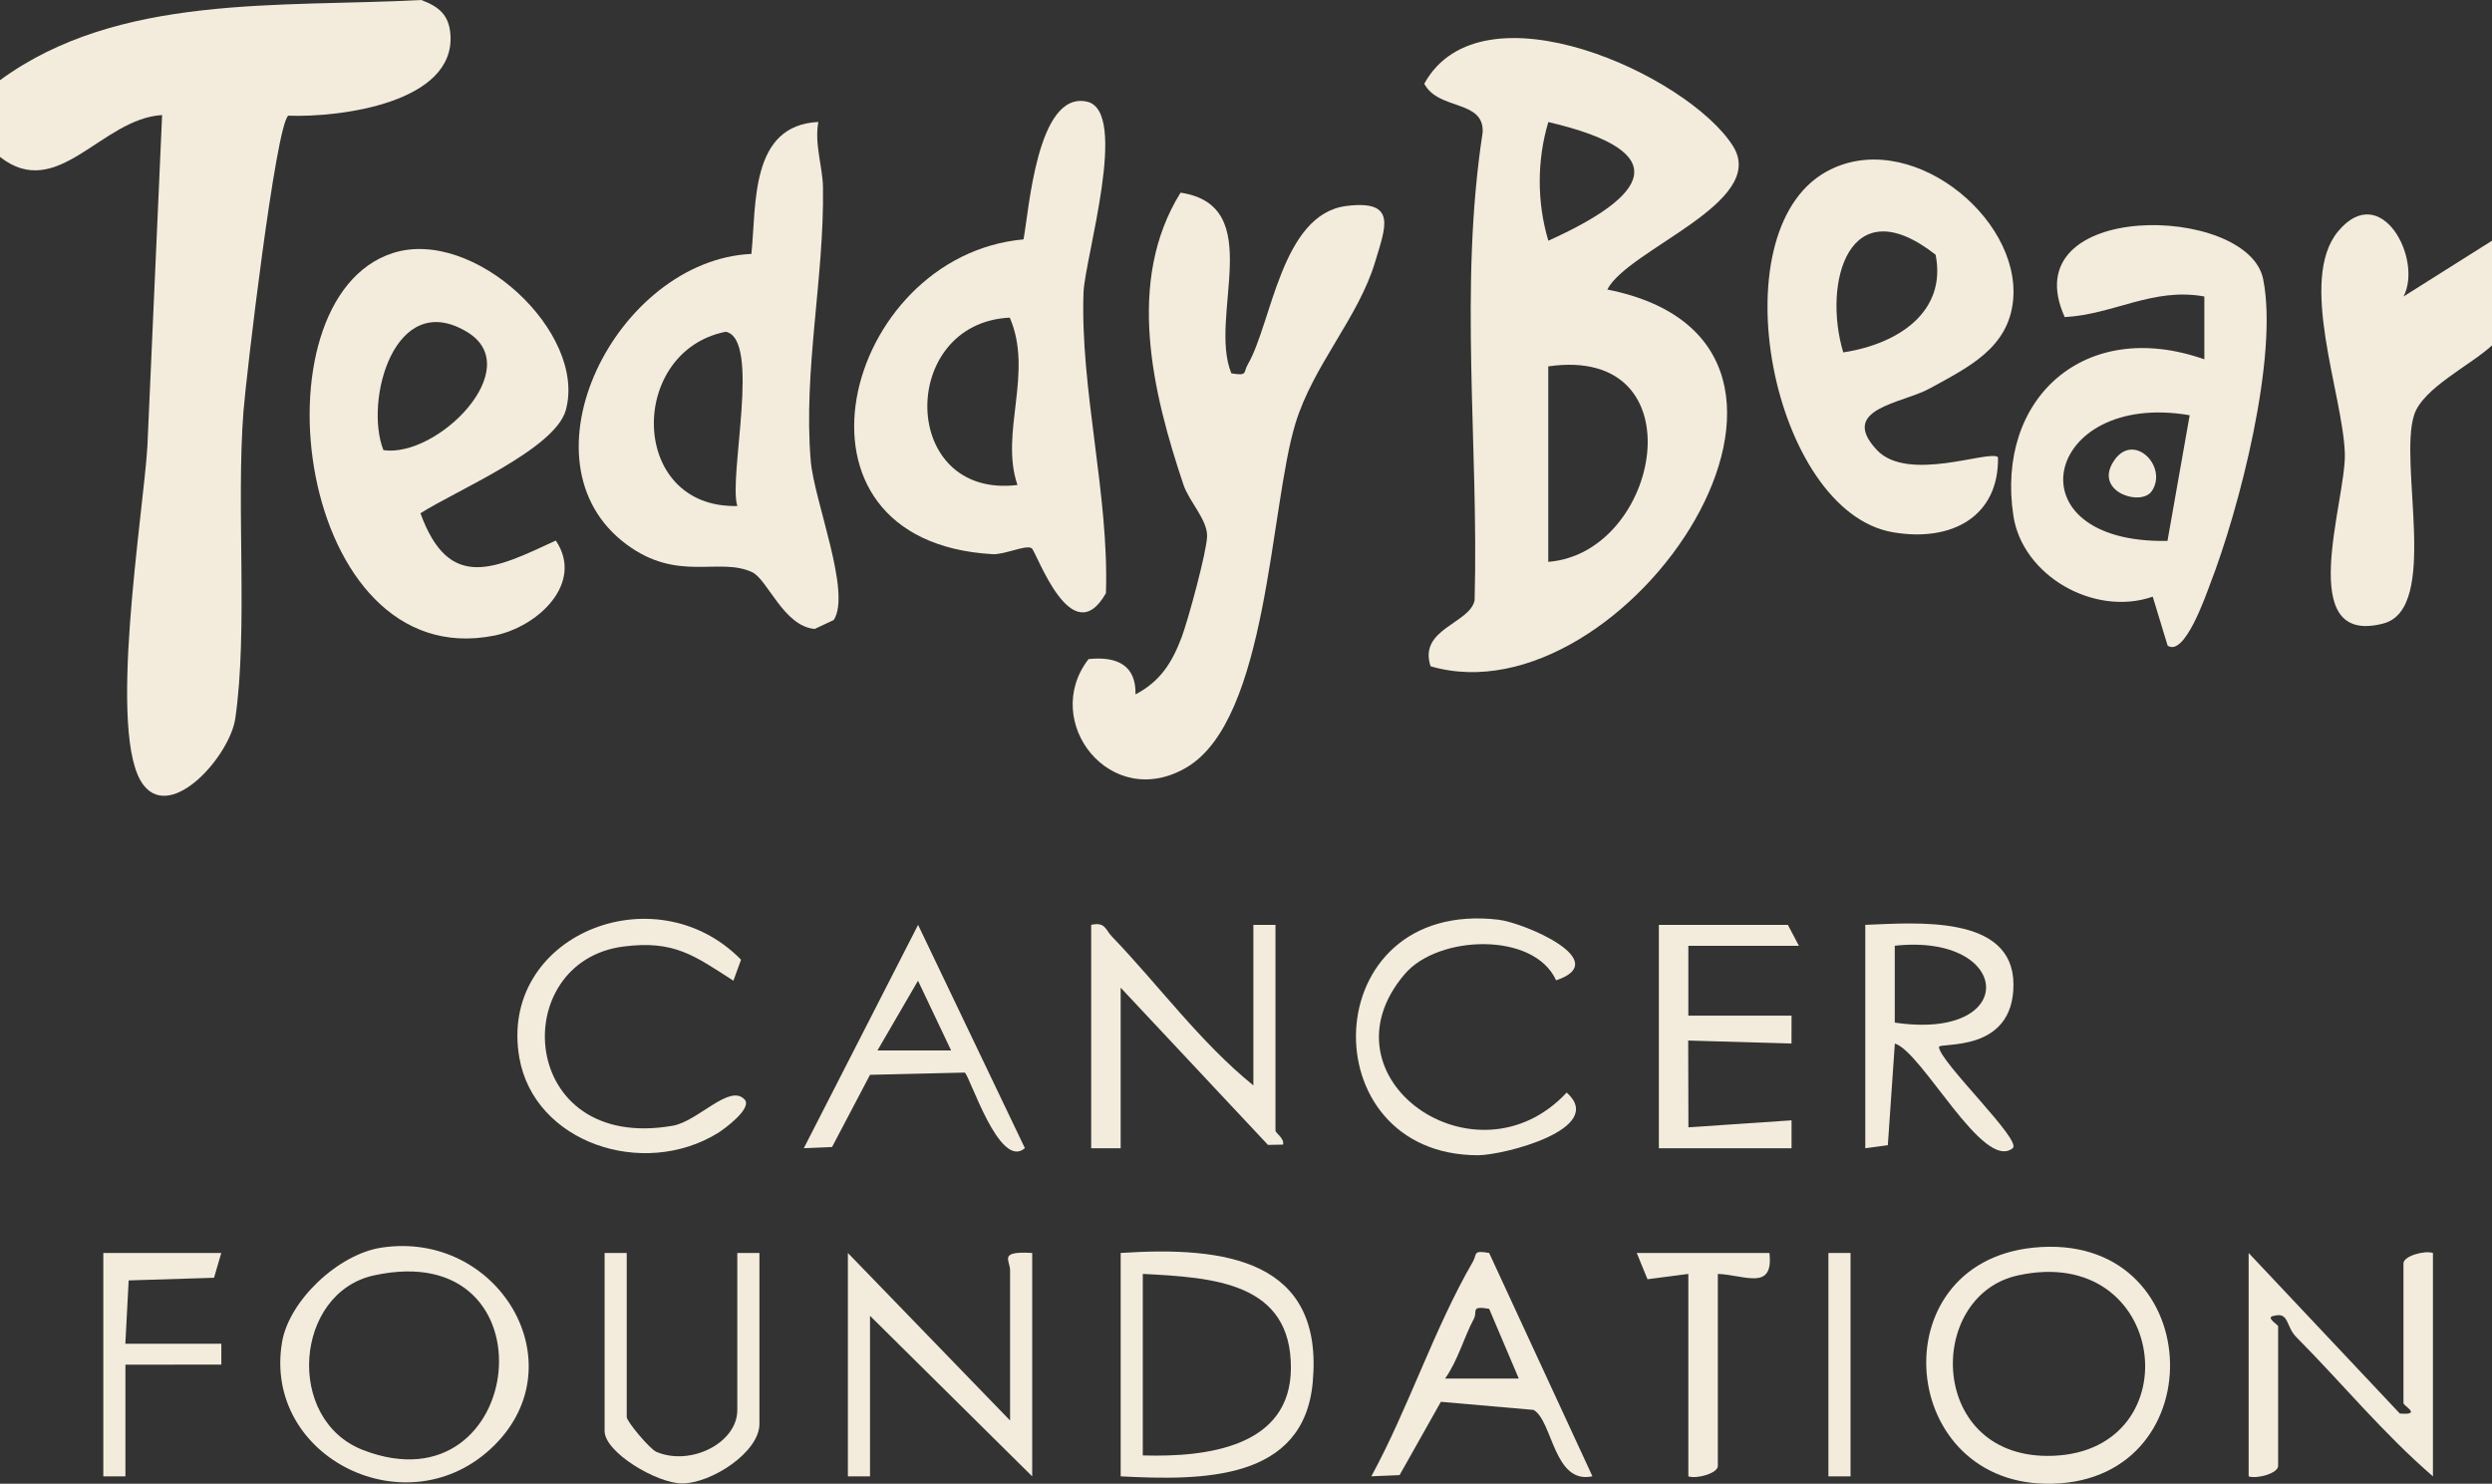
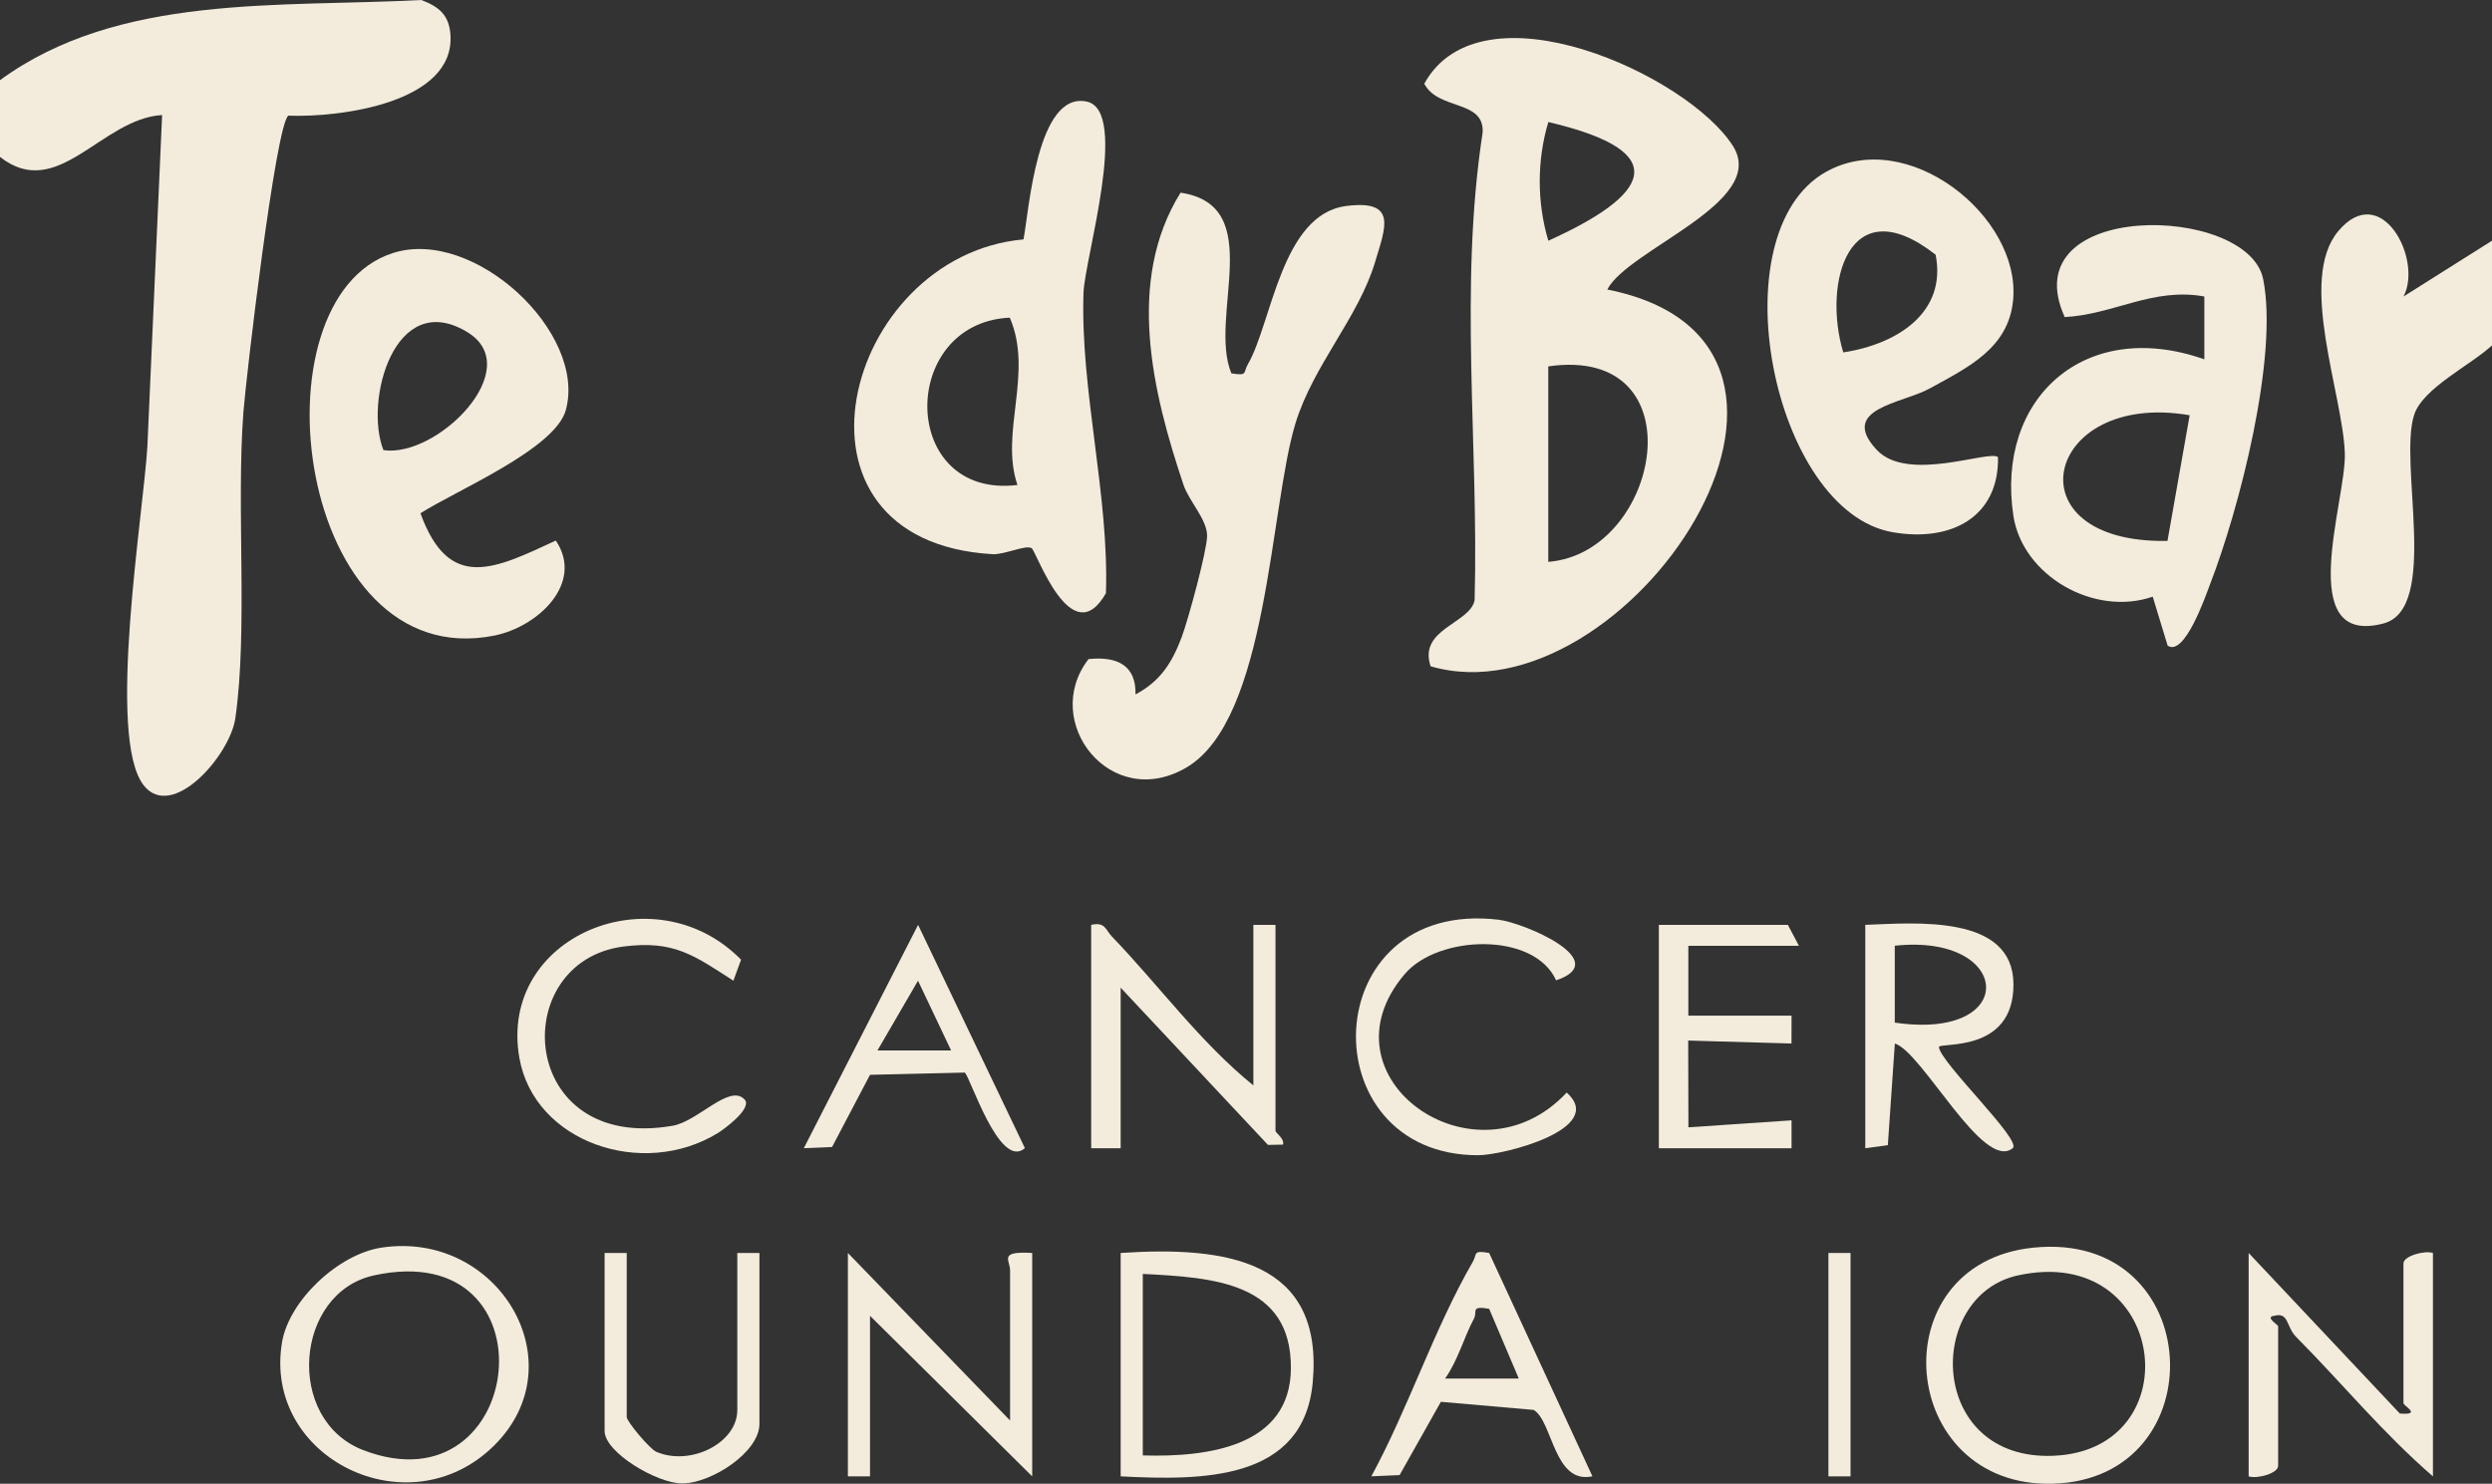
<svg xmlns="http://www.w3.org/2000/svg" width="534" height="318" viewBox="0 0 534 318" fill="none">
  <rect x="0" y="0" width="534" height="318" fill="#333333" stroke="none" />
  <path d="M0.016 17.176C25.419 -1.421 59.953 1.616 90.269 0C94.171 1.451 96.24 3.322 96.525 7.436C97.52 21.949 73.112 25.211 61.77 24.792C59.068 26.961 52.749 80.705 52.164 88.26C50.6 108.683 53.16 134.971 50.427 153.943C49.273 161.933 36.872 176.057 30.79 168.307C22.765 158.073 30.727 110.09 31.58 95.711L34.739 24.657C21.69 25.42 12.37 43.345 0 33.634V17.176H0.016Z" fill="#F3ECDC" />
  <path d="M533.983 74.033C529.481 78.237 519.165 83.174 517.316 88.92C513.936 99.363 522.814 130.454 510.729 133.626C491.455 138.683 502.798 107.188 502.466 97.164C502.056 84.491 492.34 59.984 501.044 49.555C510.223 38.543 519.228 55.57 515.041 63.544L533.999 51.59V74.033H533.983Z" fill="#F3ECDC" />
  <path d="M344.409 62.047C403.13 73.718 348.47 155.051 306.558 142.797C303.872 134.777 314.978 133.655 315.989 128.658C316.89 95.069 312.593 61.808 317.711 28.383C318.09 21.321 308.201 23.7 305.199 17.94C317.443 -4.234 361.803 16.129 371.361 31.316C378.959 43.39 348.896 53.385 344.425 62.047H344.409ZM331.787 51.589C353.019 42.014 359.433 32.602 331.787 26.154C329.338 34.323 329.323 43.345 331.787 51.589ZM331.771 78.521V120.414C355.91 118.529 364.157 73.853 331.771 78.521Z" fill="#F3ECDC" />
  <path d="M263.861 80.015C267.447 80.614 266.373 79.836 267.384 78.1C272.55 69.213 274.556 45.947 288.458 44.152C299.548 42.73 296.847 48.805 294.682 56.091C291.112 68.076 281.412 78.235 277.589 90.773C272.076 108.877 271.744 154.152 254.287 164.46C238.031 174.081 222.897 154.66 233.26 141.255C239.406 140.611 243.466 142.601 243.324 148.825C248.758 145.953 251.207 141.883 253.229 136.527C254.603 132.861 258.632 118.078 258.663 114.877C258.711 111.376 254.793 107.441 253.608 103.91C246.957 84.115 241.207 60.221 252.976 41.294C271.602 44.047 258.853 67.806 263.861 80.015Z" fill="#F3ECDC" />
  <path d="M221.06 117.497C219.875 116.674 215.247 118.919 212.672 118.769C164.836 116.001 180.697 54.792 219.322 51.306C220.491 45.321 222.182 19.482 232.877 21.771C242.071 23.746 232.435 55.42 232.182 62.722C231.455 83.504 237.695 106.111 236.984 127.133C229.591 140.135 222.103 118.201 221.076 117.497H221.06ZM216.384 68.078C192.45 69.2 192.671 107.024 218.027 103.942C214.188 92.721 221.503 79.973 216.384 68.078Z" fill="#F3ECDC" />
-   <path d="M175.358 26.155C174.489 30.883 176.274 35.685 176.353 40.114C176.653 59.55 172.103 79.284 173.73 98.765C174.441 107.323 182.498 127.028 178.659 132.878L174.583 134.793C167.933 134.239 164.473 124.17 161.171 122.629C154.062 119.322 145.31 124.873 134.267 116.689C110.302 98.959 132.103 55.764 161.013 54.418C162.119 44.019 160.618 26.813 175.373 26.14L175.358 26.155ZM157.996 108.445C156.037 102.281 163.13 72.716 155.531 71.1C134.489 75.23 134.678 109.014 157.996 108.445Z" fill="#F3ECDC" />
  <path d="M90.096 110.001C96.225 126.893 105.941 121.97 119.101 115.851C125.214 124.918 115.372 134.314 105.941 136.214C63.524 144.727 53.476 64.127 84.171 54.238C101.549 48.642 125.799 71.279 121.249 87.887C118.974 96.236 97.679 105.153 90.096 110.001ZM82.165 96.475C93.745 98.151 112.876 78.94 100.159 71.19C84.582 61.689 77.979 85.912 82.165 96.475Z" fill="#F3ECDC" />
  <path d="M464.492 138.369L461.301 127.881C448.694 132.22 433.386 123.347 431.443 110.555C427.62 85.493 446.625 67.958 472.36 77.01V63.544C461.349 61.539 452.928 67.405 442.439 67.958C431.064 42.792 481.712 43.6 484.966 59.834C488.284 76.382 479.848 109.088 473.56 125.277C472.691 127.537 468.126 140.898 464.477 138.354L464.492 138.369ZM469.216 88.995C437.936 83.608 430.385 116.569 464.461 115.926L469.216 88.995Z" fill="#F3ECDC" />
  <path d="M428.143 97.971C428.38 110.674 418.254 116.254 405.6 114.07C379.77 109.611 367.969 49.943 391.255 36.852C408.759 27.007 433.072 46.382 431.382 64.307C430.402 74.645 421.745 78.73 413.435 83.293C407.606 86.48 393.909 87.572 402.156 96.415C408.806 103.552 426.358 96.31 428.143 97.986V97.971ZM394.983 75.528C406.721 73.733 417.195 66.88 414.778 54.596C396.152 39.978 390.513 60.656 394.983 75.528Z" fill="#F3ECDC" />
  <path d="M81.776 267.386C106.673 263.645 123.751 291.998 105.947 309.743C87.653 327.967 56.199 312.481 60.449 287.599C61.965 278.757 72.439 268.792 81.776 267.386ZM80.133 273.341C63.119 277.051 60.986 304.312 77.842 310.79C112.835 324.241 119.407 264.782 80.133 273.341Z" fill="#F3ECDC" />
  <path d="M435.688 267.4C472.861 263.585 475.151 316.984 439.922 317.986C406.573 318.944 402.513 270.797 435.688 267.4ZM432.418 273.34C412.418 277.709 413.066 313.109 440.017 312.002C469.78 310.79 464.551 266.323 432.418 273.34Z" fill="#F3ECDC" />
  <path d="M481.852 268.537L514.253 302.949C519.103 303.323 515.027 301.333 515.027 300.705V270.781C515.027 269.195 519.514 267.938 521.346 268.537V316.415C510.714 307.243 501.867 296.441 492.025 286.521C489.845 284.322 490.509 281.194 487.397 281.987C485.169 282.242 488.171 283.888 488.171 284.247V314.171C488.171 315.757 483.684 317.013 481.852 316.415V268.537Z" fill="#F3ECDC" />
  <path d="M399.703 198.214C410.461 197.81 431.378 195.91 431.457 210.917C431.536 225.923 415.454 223.275 415.485 224.412C415.801 227.764 433.368 244.401 431.299 246.077C424.995 251.179 411.899 225.43 406.038 223.649L404.537 245.434L399.703 246.092V198.214ZM406.022 219.161C432.926 223.14 431.283 199.964 406.022 202.688V219.161Z" fill="#F3ECDC" />
  <path d="M268.579 232.627V198.215H273.319V242.353C273.319 242.801 275.294 244.013 274.93 245.315L271.707 245.375L240.143 211.681V246.093H233.824V198.215C236.889 197.542 236.857 199.262 238.279 200.728C248.406 211.262 257.158 223.366 268.579 232.627Z" fill="#F3ECDC" />
  <path d="M240.145 316.413V268.535C262.751 267.024 283.715 270.091 281.298 296.29C279.355 317.416 257.617 317.311 240.145 316.413ZM244.884 311.925C258.833 312.344 276.543 310.025 276.622 293.237C276.717 274.864 260.129 273.787 244.884 273.024V311.925Z" fill="#F3ECDC" />
  <path d="M216.447 304.446V272.277C216.447 270.033 213.856 268.103 221.186 268.537V316.415L186.431 282.003V316.415H181.691V268.537L216.447 304.446Z" fill="#F3ECDC" />
  <path d="M159.557 235.637C161.279 237.507 155.276 241.951 153.775 242.863C137.725 252.693 114.502 244.883 111.295 226.734C106.698 200.566 140.284 186.801 158.799 205.683L157.156 210.186C148.799 204.815 144.47 201.464 133.633 202.855C108.562 206.057 110.9 247.112 144.186 241.262C149.604 240.305 156.366 232.165 159.557 235.652V235.637Z" fill="#F3ECDC" />
  <path d="M333.446 210.094C328.723 199.651 308.201 200.339 301.029 208.747C282.056 230.966 316.29 255.025 335.721 234.153C344.41 241.933 322.198 247.574 316.764 247.589C280.476 247.648 281.851 192.529 321.077 197.107C326.59 197.75 345.832 205.95 333.446 210.109V210.094Z" fill="#F3ECDC" />
  <path d="M385.485 202.704H361.788V217.666H383.905L383.889 223.651L361.756 223.008L361.804 241.605L383.905 240.109V246.094H355.469V198.216H383.115L385.485 202.704Z" fill="#F3ECDC" />
  <path d="M319.104 268.536L341.237 316.399C332.927 318.195 332.754 304.565 328.63 302.171L308.757 300.435L299.91 316.145L293.859 316.399C301.869 301.677 307.24 284.905 315.597 270.436C316.592 268.716 315.518 267.908 319.104 268.536ZM319.104 280.506C314.997 279.803 316.671 281.059 315.834 282.63C313.733 286.535 312.406 291.608 309.657 295.453H325.455L319.104 280.506Z" fill="#F3ECDC" />
  <path d="M219.608 246.079C214.158 250.837 207.807 230.519 206.733 229.875L186.433 230.354L178.297 245.825L172.246 246.079L196.733 198.216L219.624 246.079H219.608ZM203.81 225.132L196.717 210.185L188.028 225.132H203.81Z" fill="#F3ECDC" />
  <path d="M134.298 268.537V303.698C134.298 304.64 139.195 310.52 140.633 311.149C147.9 314.291 157.995 309.308 157.995 302.201V268.537H162.734V305.194C162.734 311.208 152.465 317.926 146.146 317.926C140.822 317.926 129.559 311.298 129.559 306.69V268.537H134.298Z" fill="#F3ECDC" />
-   <path d="M47.413 268.537L45.865 273.849L27.571 274.417L26.86 287.988H47.429V292.461L26.876 292.476V316.415H22.137V268.537H47.413Z" fill="#F3ECDC" />
-   <path d="M379.167 268.537C380.099 276.796 373.874 273.235 368.108 273.026V314.171C368.108 315.757 363.622 317.014 361.789 316.415V273.026L353.037 274.163L350.73 268.537H379.167Z" fill="#F3ECDC" />
  <path d="M396.544 268.537H391.805V316.415H396.544V268.537Z" fill="#F3ECDC" />
-   <path d="M461.109 105.243C458.881 108.549 449.26 105.587 452.562 99.467C456.654 91.912 464.758 99.811 461.109 105.243Z" fill="#F3ECDC" />
</svg>